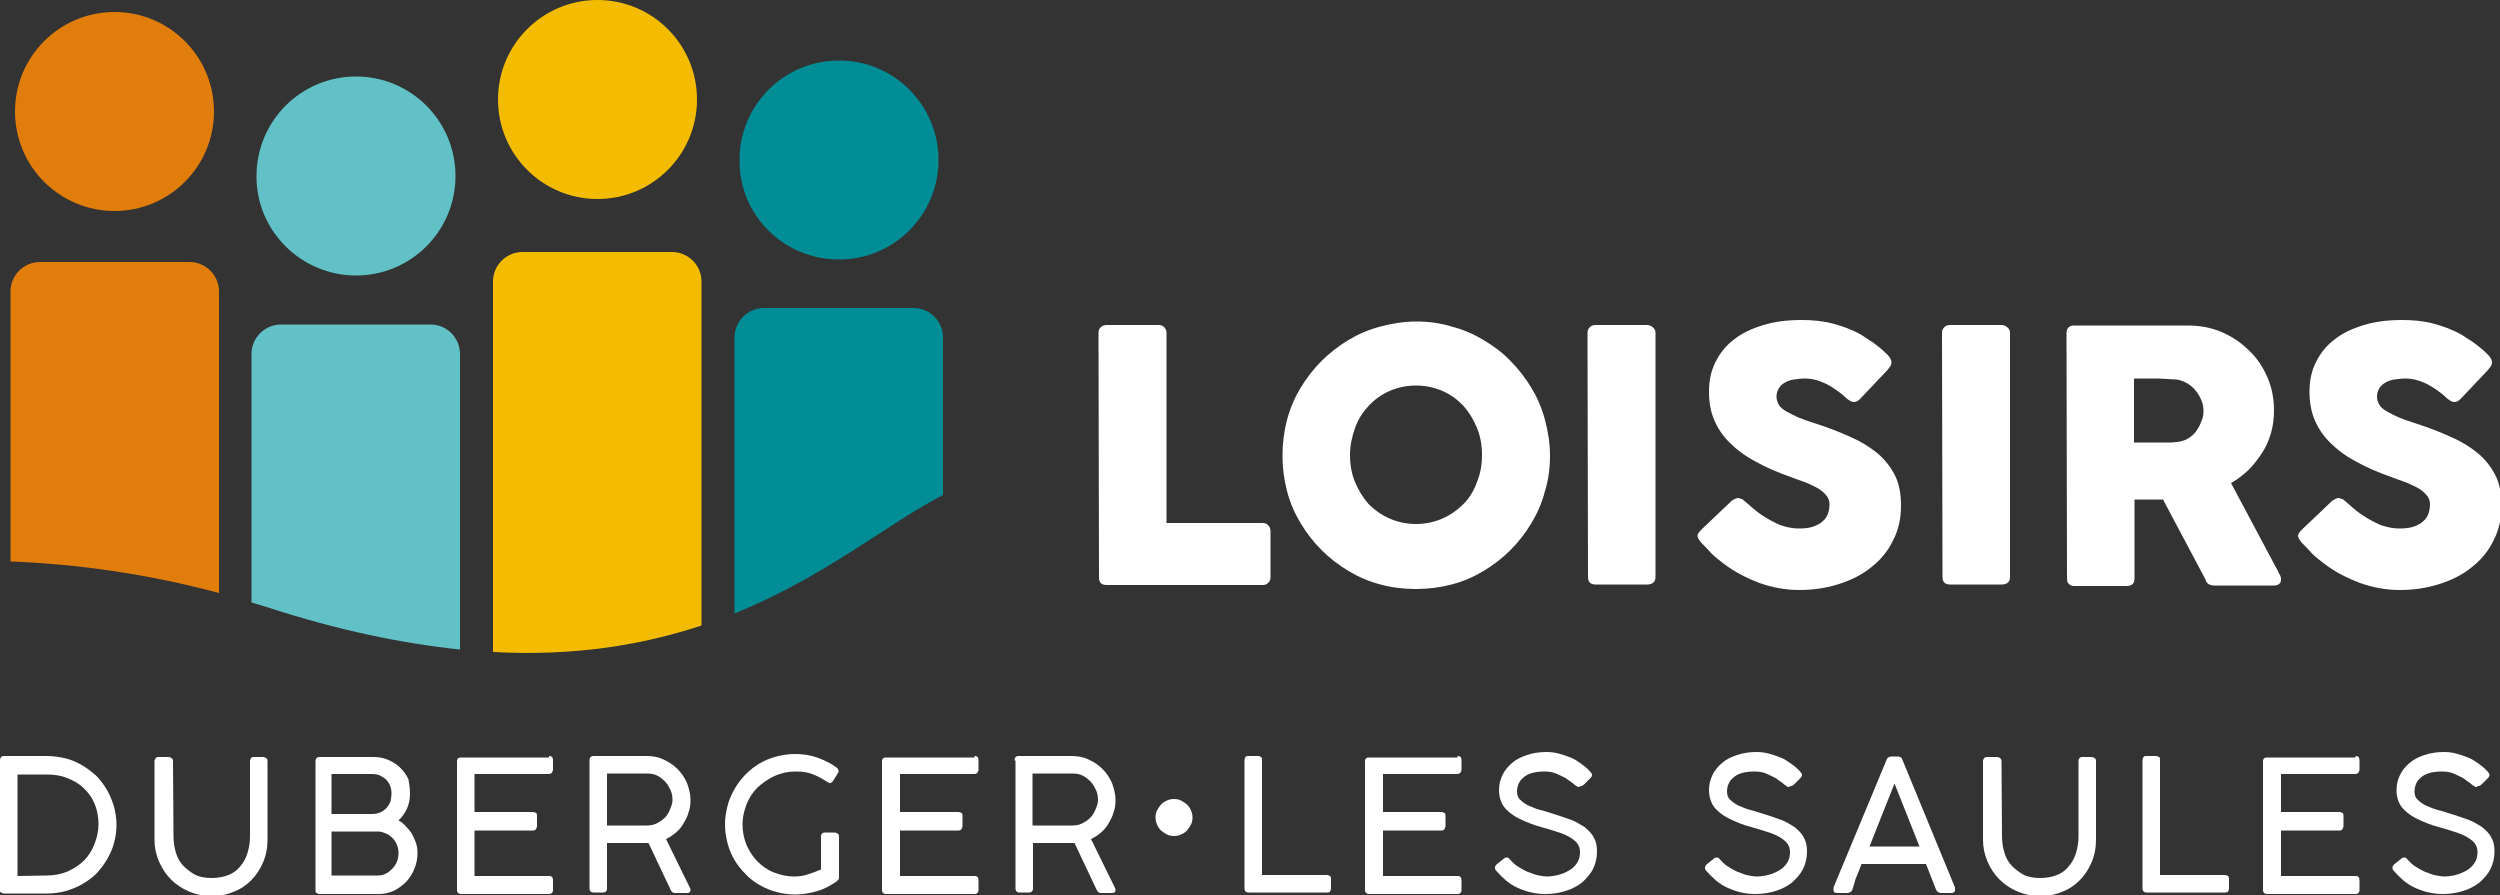
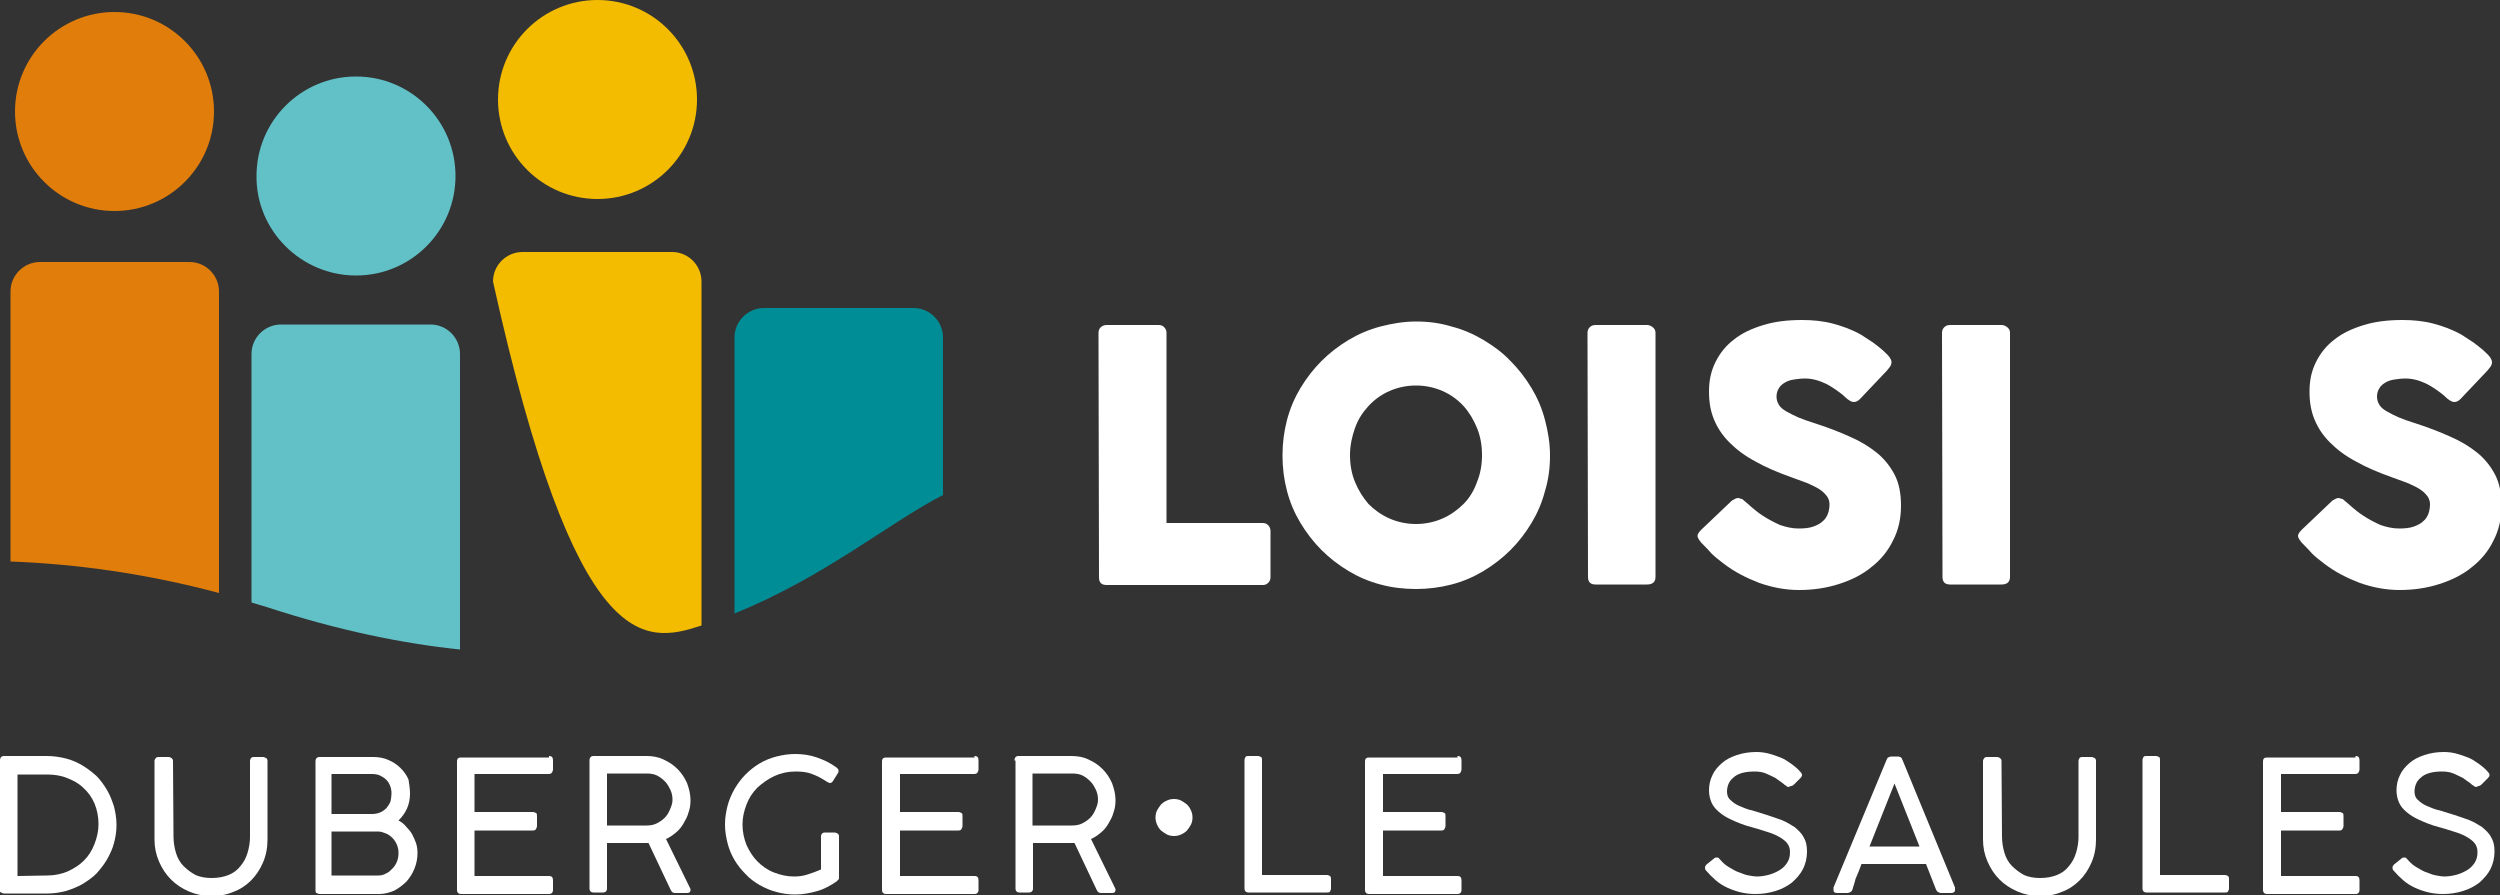
<svg xmlns="http://www.w3.org/2000/svg" version="1.1" id="Calque_1" x="0px" y="0px" viewBox="0 0 500 179" style="enable-background:new 0 0 500 179;" xml:space="preserve">
  <rect x="0" y="0" width="500" height="179" fill="#333333" stroke="none" />
  <style type="text/css">
	.st0{fill:#E07D0B;}
	.st1{fill-rule:evenodd;clip-rule:evenodd;fill:#61C1C7;}
	.st2{fill-rule:evenodd;clip-rule:evenodd;fill:#F3BC00;}
	.st3{fill-rule:evenodd;clip-rule:evenodd;fill:#008D96;}
	.st4{fill:#008D96;}
	.st5{fill:#F3BC00;}
	.st6{fill:#61C1C7;}
	.st7{fill:#FFFFFF;}
</style>
  <g>
    <g>
      <path class="st0" d="M43.8,58.3c0-3.2-2.6-5.9-5.9-5.9H8c-3.2,0-5.9,2.6-5.9,5.9v54c13.2,0.5,27.1,2.4,41.7,6.3V58.3z" />
      <path class="st1" d="M92,129.9V70.8c0-3.2-2.6-5.9-5.9-5.9H56.2c-3.2,0-5.9,2.6-5.9,5.9v49.7c1,0.3,2,0.6,3,0.9    C67.7,126.1,80.5,128.7,92,129.9z" />
-       <path class="st2" d="M140.3,125.1V56.3c0-3.2-2.6-5.9-5.9-5.9h-29.9c-3.2,0-5.9,2.6-5.9,5.9v74.1    C115.2,131.3,128.8,128.9,140.3,125.1z" />
+       <path class="st2" d="M140.3,125.1V56.3c0-3.2-2.6-5.9-5.9-5.9h-29.9c-3.2,0-5.9,2.6-5.9,5.9C115.2,131.3,128.8,128.9,140.3,125.1z" />
      <path class="st3" d="M188.6,67.5c0-3.2-2.6-5.9-5.9-5.9h-29.9c-3.2,0-5.9,2.6-5.9,5.9v55.2c18.2-7.4,30.8-18.1,41.7-23.7    L188.6,67.5z" />
-       <path class="st4" d="M167.8,51.9c11,0,19.9-8.9,19.9-19.9s-8.9-19.9-19.9-19.9S147.9,21,147.9,32C147.8,43,156.7,51.9,167.8,51.9z    " />
      <ellipse class="st5" cx="119.5" cy="19.9" rx="19.9" ry="19.9" />
      <path class="st6" d="M71.2,55.1c11,0,19.9-8.9,19.9-19.9s-8.9-19.9-19.9-19.9s-19.9,8.9-19.9,19.9C51.2,46.1,60.2,55.1,71.2,55.1z    " />
      <ellipse class="st0" cx="22.9" cy="22.3" rx="19.9" ry="19.9" />
    </g>
    <g>
      <path class="st7" d="M219.7,66.6c0-0.4,0.1-0.8,0.4-1.1c0.3-0.3,0.7-0.5,1.2-0.5h10.4c0.4,0,0.8,0.1,1.1,0.4s0.5,0.7,0.5,1.1v38.1    h19.2c0.4,0,0.8,0.1,1.1,0.4s0.5,0.7,0.5,1.2v9.2c0,0.4-0.1,0.8-0.4,1.1c-0.3,0.3-0.6,0.5-1.1,0.5h-31.3c-1,0-1.5-0.5-1.5-1.5    L219.7,66.6z" />
      <path class="st7" d="M256.5,91.1c0-2.5,0.3-4.8,0.9-7.1c0.6-2.3,1.5-4.4,2.7-6.4s2.6-3.8,4.2-5.4s3.4-3,5.4-4.2s4.1-2.1,6.4-2.7    s4.7-1,7.1-1c2.5,0,4.8,0.3,7.1,1c2.3,0.6,4.4,1.5,6.4,2.7s3.8,2.5,5.4,4.2c1.6,1.6,3,3.4,4.2,5.4s2.1,4.1,2.7,6.4s1,4.6,1,7.1    s-0.3,4.8-1,7.1c-0.6,2.3-1.5,4.4-2.7,6.4s-2.6,3.8-4.2,5.4s-3.4,3-5.4,4.2s-4.1,2.1-6.4,2.7s-4.7,0.9-7.1,0.9    c-2.5,0-4.9-0.3-7.1-0.9c-2.3-0.6-4.4-1.5-6.4-2.7s-3.8-2.6-5.4-4.2s-3-3.4-4.2-5.4s-2.1-4.1-2.7-6.4    C256.8,95.9,256.5,93.6,256.5,91.1z M270,91c0,1.9,0.3,3.7,1,5.4c0.7,1.7,1.6,3.1,2.7,4.4c1.2,1.2,2.6,2.2,4.2,2.9    c1.6,0.7,3.4,1.1,5.3,1.1s3.7-0.4,5.3-1.1c1.6-0.7,3-1.7,4.2-2.9c1.2-1.2,2.1-2.7,2.7-4.4c0.7-1.7,1-3.5,1-5.4s-0.3-3.7-1-5.4    s-1.6-3.2-2.7-4.4c-1.2-1.3-2.6-2.3-4.2-3s-3.4-1.1-5.3-1.1s-3.7,0.4-5.3,1.1c-1.6,0.7-3,1.7-4.2,3s-2.1,2.7-2.7,4.4    S270,89.1,270,91z" />
      <path class="st7" d="M317.5,66.6c0-0.4,0.1-0.8,0.4-1.1c0.3-0.3,0.6-0.5,1.2-0.5h10.3c0.3,0,0.7,0.1,1.1,0.4s0.6,0.7,0.6,1.1v48.9    c0,1-0.6,1.5-1.7,1.5h-10.3c-1,0-1.5-0.5-1.5-1.5L317.5,66.6z" />
      <path class="st7" d="M348.9,100.2c0.4,0.3,0.9,0.8,1.5,1.3s1.3,1.1,2.1,1.6c1.2,0.8,2.4,1.4,3.5,1.9c1.2,0.4,2.4,0.7,3.7,0.7    c1.2,0,2.2-0.1,3-0.4s1.4-0.6,1.9-1.1c0.5-0.4,0.8-1,1-1.5c0.2-0.6,0.3-1.2,0.3-1.9c0-0.7-0.3-1.4-0.8-1.9c-0.5-0.6-1.2-1.1-2-1.5    s-1.6-0.8-2.5-1.1c-0.9-0.3-1.6-0.6-2.2-0.8c-2.8-1-5.2-2-7.3-3.2c-2.1-1.1-3.8-2.4-5.2-3.8c-1.4-1.4-2.4-2.9-3.1-4.6    s-1-3.5-1-5.6c0-2.2,0.4-4.1,1.3-5.9s2.1-3.3,3.7-4.5c1.6-1.3,3.6-2.2,5.9-2.9c2.3-0.7,4.8-1,7.7-1c2.1,0,4.2,0.2,6.1,0.7    s3.9,1.2,5.8,2.3c0.8,0.5,1.5,1,2.3,1.5c0.7,0.5,1.3,1,1.9,1.5c0.5,0.5,1,0.9,1.3,1.3s0.5,0.8,0.5,1.1c0,0.3-0.1,0.6-0.2,0.8    c-0.2,0.3-0.4,0.5-0.7,0.9l-5.4,5.7c-0.4,0.4-0.8,0.6-1.2,0.6c-0.3,0-0.6-0.1-0.9-0.3c-0.3-0.2-0.6-0.4-0.9-0.7l-0.3-0.3    c-0.5-0.4-1-0.8-1.6-1.2c-0.6-0.4-1.2-0.8-1.8-1.1c-0.7-0.3-1.3-0.6-2.1-0.8c-0.7-0.2-1.5-0.3-2.2-0.3c-0.8,0-1.5,0.1-2.2,0.2    s-1.3,0.3-1.8,0.6c-0.5,0.3-0.9,0.6-1.2,1.1c-0.3,0.5-0.5,1-0.5,1.7s0.2,1.2,0.5,1.7s0.8,0.9,1.5,1.3s1.5,0.8,2.4,1.2    c1,0.4,2.1,0.8,3.4,1.2c2.5,0.8,4.8,1.7,6.8,2.6c2.1,0.9,3.9,2,5.4,3.2s2.7,2.7,3.6,4.4c0.9,1.7,1.3,3.8,1.3,6.2    c0,2.6-0.5,4.9-1.6,7c-1,2.1-2.5,3.9-4.3,5.3c-1.8,1.5-4,2.6-6.5,3.4s-5.1,1.2-8,1.2c-2.7,0-5.3-0.5-7.9-1.4c-2.6-1-5-2.2-7.2-3.9    c-0.9-0.7-1.7-1.3-2.4-2c-0.6-0.7-1.1-1.2-1.5-1.6l-0.1-0.1c0,0,0-0.1-0.1-0.1c0,0,0,0-0.1-0.1c0,0,0-0.1-0.1-0.1c0,0,0,0-0.1-0.1    c-0.5-0.6-0.8-1.1-0.8-1.4c0-0.4,0.3-0.8,0.8-1.3l6.1-5.8c0.5-0.3,0.9-0.5,1.2-0.5c0.2,0,0.4,0.1,0.7,0.2    C348.3,99.7,348.6,99.9,348.9,100.2z" />
      <path class="st7" d="M388.4,66.6c0-0.4,0.1-0.8,0.4-1.1c0.3-0.3,0.6-0.5,1.2-0.5h10.3c0.3,0,0.7,0.1,1.1,0.4s0.6,0.7,0.6,1.1v48.9    c0,1-0.6,1.5-1.7,1.5H390c-1,0-1.5-0.5-1.5-1.5L388.4,66.6z" />
-       <path class="st7" d="M413.3,66.7c0-0.5,0.1-0.9,0.4-1.2c0.3-0.3,0.6-0.4,1.2-0.4h22.6c2.4,0,4.7,0.4,6.8,1.3    c2.1,0.9,3.9,2.1,5.5,3.7c1.6,1.5,2.8,3.3,3.7,5.4c0.9,2.1,1.3,4.3,1.3,6.6c0,1.6-0.2,3.1-0.6,4.5s-1,2.8-1.8,4s-1.7,2.4-2.7,3.4    c-1.1,1-2.2,1.9-3.5,2.6l9,16.9c0.2,0.3,0.4,0.7,0.6,1.2c0.3,0.4,0.4,0.8,0.4,1.2c0,0.4-0.1,0.7-0.4,0.9c-0.2,0.2-0.6,0.3-1,0.3    h-12c-0.4,0-0.8-0.1-1.1-0.3c-0.3-0.2-0.5-0.5-0.6-0.9l-8.5-16h-5.7v15.8c0,1-0.5,1.5-1.6,1.5h-10.4c-0.5,0-0.8-0.1-1.1-0.4    c-0.3-0.2-0.4-0.6-0.4-1.1L413.3,66.7z M440.7,82.2c0-0.7-0.1-1.4-0.4-2.1s-0.6-1.3-1.1-1.9s-1-1.1-1.7-1.5s-1.4-0.7-2.2-0.8    c-0.7,0-1.3-0.1-1.8-0.1c-0.6,0-1.2-0.1-1.9-0.1h-4.8v12.8h6.4c0.4,0,0.8,0,1.1,0c0.3,0,0.7-0.1,1.1-0.1c0.8-0.1,1.6-0.3,2.2-0.7    c0.7-0.4,1.2-0.9,1.6-1.4c0.4-0.6,0.8-1.2,1-1.9C440.6,83.7,440.7,82.9,440.7,82.2z" />
      <path class="st7" d="M469,100.2c0.4,0.3,0.9,0.8,1.5,1.3s1.3,1.1,2.1,1.6c1.2,0.8,2.4,1.4,3.5,1.9c1.2,0.4,2.4,0.7,3.7,0.7    c1.2,0,2.2-0.1,3-0.4s1.4-0.6,1.9-1.1c0.5-0.4,0.8-1,1-1.5c0.2-0.6,0.3-1.2,0.3-1.9c0-0.7-0.3-1.4-0.8-1.9c-0.5-0.6-1.2-1.1-2-1.5    s-1.6-0.8-2.5-1.1c-0.9-0.3-1.6-0.6-2.2-0.8c-2.8-1-5.2-2-7.3-3.2c-2.1-1.1-3.8-2.4-5.2-3.8c-1.4-1.4-2.4-2.9-3.1-4.6    s-1-3.5-1-5.6c0-2.2,0.4-4.1,1.3-5.9s2.1-3.3,3.7-4.5c1.6-1.3,3.6-2.2,5.9-2.9c2.3-0.7,4.8-1,7.7-1c2.1,0,4.2,0.2,6.1,0.7    s3.9,1.2,5.8,2.3c0.8,0.5,1.5,1,2.3,1.5c0.7,0.5,1.3,1,1.9,1.5c0.5,0.5,1,0.9,1.3,1.3s0.5,0.8,0.5,1.1c0,0.3-0.1,0.6-0.2,0.8    c-0.2,0.3-0.4,0.5-0.7,0.9l-5.4,5.7c-0.4,0.4-0.8,0.6-1.2,0.6c-0.3,0-0.6-0.1-0.9-0.3c-0.3-0.2-0.6-0.4-0.9-0.7l-0.3-0.3    c-0.5-0.4-1-0.8-1.6-1.2c-0.6-0.4-1.2-0.8-1.8-1.1c-0.7-0.3-1.3-0.6-2.1-0.8c-0.7-0.2-1.5-0.3-2.2-0.3c-0.8,0-1.5,0.1-2.2,0.2    s-1.3,0.3-1.8,0.6c-0.5,0.3-0.9,0.6-1.2,1.1c-0.3,0.5-0.5,1-0.5,1.7s0.2,1.2,0.5,1.7s0.8,0.9,1.5,1.3s1.5,0.8,2.4,1.2    c1,0.4,2.1,0.8,3.4,1.2c2.5,0.8,4.8,1.7,6.8,2.6c2.1,0.9,3.9,2,5.4,3.2s2.7,2.7,3.6,4.4c0.9,1.7,1.3,3.8,1.3,6.2    c0,2.6-0.5,4.9-1.6,7c-1,2.1-2.5,3.9-4.3,5.3c-1.8,1.5-4,2.6-6.5,3.4s-5.1,1.2-8,1.2c-2.7,0-5.3-0.5-7.9-1.4c-2.6-1-5-2.2-7.2-3.9    c-0.9-0.7-1.7-1.3-2.4-2c-0.6-0.7-1.1-1.2-1.5-1.6l-0.1-0.1c0,0,0-0.1-0.1-0.1c0,0,0,0-0.1-0.1c0,0,0-0.1-0.1-0.1c0,0,0,0-0.1-0.1    c-0.5-0.6-0.8-1.1-0.8-1.4c0-0.4,0.3-0.8,0.8-1.3l6.1-5.8c0.5-0.3,0.9-0.5,1.2-0.5c0.2,0,0.4,0.1,0.7,0.2    C468.4,99.7,468.7,99.9,469,100.2z" />
    </g>
    <g>
      <path class="st7" d="M0,152.1c0-0.6,0.3-0.9,0.8-0.9h8.6c1.3,0,2.6,0.2,3.8,0.5s2.3,0.8,3.3,1.4c1,0.6,1.9,1.3,2.8,2.1    c0.8,0.8,1.5,1.8,2.1,2.8s1,2.1,1.4,3.3c0.3,1.2,0.5,2.4,0.5,3.7s-0.2,2.5-0.5,3.6c-0.3,1.2-0.8,2.2-1.4,3.3    c-0.6,1-1.3,1.9-2.1,2.8c-0.8,0.8-1.8,1.5-2.8,2.1s-2.1,1-3.3,1.4c-1.2,0.3-2.4,0.5-3.7,0.5H0.8c-0.2,0-0.4-0.1-0.6-0.2    c-0.2-0.1-0.3-0.3-0.3-0.6v-25.8H0z M9.4,175.1c1.5,0,2.9-0.3,4.1-0.8c1.3-0.6,2.4-1.3,3.3-2.2s1.6-2,2.1-3.3s0.8-2.6,0.8-4    c0-1.5-0.3-2.9-0.8-4.1c-0.5-1.2-1.3-2.3-2.2-3.1c-0.9-0.9-2-1.5-3.3-2c-1.2-0.5-2.6-0.7-4-0.7H3.5v20.3L9.4,175.1L9.4,175.1z" />
      <path class="st7" d="M34.7,167.3c0,1.2,0.2,2.3,0.5,3.3s0.8,1.9,1.5,2.6c0.7,0.7,1.5,1.3,2.4,1.8c0.9,0.4,2,0.6,3.2,0.6    c1.3,0,2.4-0.2,3.4-0.6c1-0.4,1.8-1,2.4-1.8c0.6-0.7,1.1-1.6,1.4-2.6c0.3-1,0.5-2.1,0.5-3.2v-15.2c0-0.2,0.1-0.4,0.2-0.6    c0.2-0.2,0.4-0.2,0.6-0.2h1.8c0.2,0,0.4,0.1,0.6,0.2c0.2,0.1,0.3,0.3,0.3,0.6v15.7c0,1.7-0.3,3.2-0.9,4.6    c-0.6,1.4-1.4,2.6-2.4,3.6s-2.2,1.8-3.6,2.3c-1.4,0.6-2.8,0.8-4.4,0.8c-1.5,0-3-0.3-4.4-0.9c-1.4-0.6-2.6-1.4-3.6-2.4    s-1.8-2.2-2.4-3.6c-0.6-1.4-0.9-2.8-0.9-4.4v-15.7c0-0.2,0.1-0.4,0.2-0.5c0.1-0.2,0.3-0.3,0.6-0.3h2c0.2,0,0.4,0.1,0.6,0.2    c0.2,0.2,0.3,0.3,0.3,0.6L34.7,167.3L34.7,167.3z" />
      <path class="st7" d="M82,158.7c0,1.1-0.2,2.1-0.6,3s-1,1.7-1.7,2.4c0.6,0.3,1.1,0.7,1.5,1.2c0.5,0.5,0.9,1,1.2,1.5    c0.3,0.6,0.6,1.2,0.8,1.8c0.2,0.6,0.3,1.3,0.3,2c0,1.1-0.2,2.1-0.6,3.1s-0.9,1.8-1.6,2.6c-0.7,0.7-1.5,1.3-2.4,1.8    c-0.9,0.4-2,0.7-3,0.7h-12c-0.2,0-0.4-0.1-0.6-0.2c-0.2-0.1-0.2-0.3-0.2-0.6v-25.7c0-0.6,0.3-0.9,0.8-0.9h10.8    c1.1,0,2.1,0.2,3,0.6c0.9,0.4,1.7,0.9,2.4,1.6c0.7,0.7,1.2,1.4,1.6,2.3C81.8,156.6,82,157.6,82,158.7z M78.3,158.7    c0-0.6-0.1-1.1-0.3-1.6c-0.2-0.5-0.5-0.9-0.8-1.2s-0.8-0.6-1.2-0.8s-1-0.3-1.6-0.3h-8.1v8h8.1c0.6,0,1.1-0.1,1.6-0.3    s0.9-0.5,1.3-0.9c0.3-0.4,0.6-0.8,0.8-1.3C78.2,159.8,78.3,159.2,78.3,158.7z M66.3,166.3v8.8h9.3c0.6,0,1.1-0.1,1.6-0.4    c0.5-0.2,0.9-0.6,1.3-1s0.7-0.9,0.9-1.4s0.3-1.1,0.3-1.7c0-0.6-0.1-1.1-0.3-1.6s-0.5-1-0.9-1.4s-0.8-0.7-1.3-0.9s-1-0.4-1.6-0.4    L66.3,166.3L66.3,166.3z" />
      <path class="st7" d="M109.8,151.2c0.6,0,0.8,0.3,0.8,0.9v1.8c0,0.2-0.1,0.4-0.2,0.6c-0.1,0.2-0.4,0.3-0.7,0.3H94.9v7.6h11.7    c0.2,0,0.4,0.1,0.6,0.2c0.2,0.1,0.2,0.3,0.2,0.7v1.9c0,0.2-0.1,0.4-0.2,0.6c-0.1,0.2-0.3,0.3-0.6,0.3H94.9v9.1h14.9    c0.6,0,0.8,0.3,0.8,0.9v1.9c0,0.5-0.3,0.8-0.8,0.8H92.2c-0.5,0-0.8-0.3-0.8-0.8v-25.7c0-0.6,0.3-0.8,0.8-0.8h17.6V151.2z" />
      <path class="st7" d="M117.9,152.1c0-0.6,0.3-0.9,0.8-0.9h10.6c1.2,0,2.4,0.2,3.4,0.7c1.1,0.5,2,1.1,2.8,1.9    c0.8,0.8,1.4,1.7,1.9,2.8c0.4,1.1,0.7,2.2,0.7,3.4c0,0.9-0.1,1.7-0.4,2.5c-0.2,0.8-0.6,1.5-1,2.2s-0.9,1.3-1.5,1.8s-1.3,1-2,1.3    l4.9,10v0.2c0,0.4-0.2,0.6-0.7,0.6H135c-0.4,0-0.7-0.2-0.9-0.7l-4.4-9.3c-0.1,0-0.2,0-0.3,0s-0.3,0-0.5,0s-0.5,0-0.9,0    c-0.4,0-0.8,0-1.4,0s-1.3,0-2.1,0s-1.9,0-3.1,0v9.1c0,0.5-0.3,0.8-0.8,0.8h-1.9c-0.5,0-0.8-0.3-0.8-0.8    C117.9,177.7,117.9,152.1,117.9,152.1z M134.5,160c0-0.7-0.1-1.3-0.4-2c-0.3-0.6-0.6-1.2-1.1-1.7s-1-0.9-1.6-1.2s-1.3-0.4-2.1-0.4    h-7.9v10.4h7.9c0.7,0,1.4-0.1,2-0.4c0.6-0.3,1.2-0.7,1.6-1.1c0.5-0.5,0.8-1,1.1-1.7S134.5,160.6,134.5,160z" />
      <path class="st7" d="M164.2,167.3c0-0.5,0.3-0.8,0.8-0.8h1.9c0.2,0,0.4,0.1,0.6,0.2c0.2,0.1,0.3,0.3,0.3,0.6v8.2    c0,0.1,0,0.3-0.1,0.4c-0.1,0.1-0.2,0.2-0.3,0.3l-0.1,0.1c-1.2,0.8-2.4,1.5-3.8,1.9c-1.4,0.4-2.9,0.7-4.5,0.7    c-1.3,0-2.6-0.2-3.7-0.5c-1.2-0.3-2.3-0.8-3.4-1.4c-1-0.6-2-1.3-2.8-2.2c-0.9-0.9-1.6-1.8-2.2-2.8c-0.6-1-1.1-2.2-1.4-3.4    c-0.3-1.2-0.5-2.4-0.5-3.7s0.2-2.5,0.5-3.7s0.8-2.3,1.4-3.4c0.6-1,1.3-2,2.2-2.9s1.8-1.6,2.8-2.2c1-0.6,2.2-1.1,3.4-1.4    c1.2-0.3,2.4-0.5,3.7-0.5c1.5,0,3,0.2,4.4,0.7s2.7,1.1,3.9,2c0.1,0.1,0.2,0.2,0.3,0.3s0.1,0.3,0.1,0.4c0,0.2,0,0.3-0.1,0.4l-1,1.6    c-0.2,0.3-0.4,0.4-0.6,0.4c-0.1,0-0.2,0-0.3-0.1c-0.1,0-0.2-0.1-0.4-0.2c-0.9-0.6-1.8-1.1-2.9-1.5c-1-0.4-2.1-0.5-3.3-0.5    c-1.5,0-2.9,0.3-4.2,0.9c-1.3,0.6-2.4,1.4-3.4,2.3c-1,1-1.7,2.1-2.2,3.4c-0.5,1.3-0.8,2.6-0.8,4c0,1.5,0.3,2.8,0.8,4.1    c0.6,1.3,1.3,2.4,2.2,3.3c0.9,0.9,2,1.7,3.3,2.2s2.6,0.8,4,0.8c0.9,0,1.8-0.1,2.7-0.4c0.9-0.3,1.8-0.6,2.7-1L164.2,167.3    L164.2,167.3z" />
      <path class="st7" d="M194.9,151.2c0.6,0,0.8,0.3,0.8,0.9v1.8c0,0.2-0.1,0.4-0.2,0.6c-0.1,0.2-0.4,0.3-0.7,0.3H180v7.6h11.7    c0.2,0,0.4,0.1,0.6,0.2c0.2,0.1,0.2,0.3,0.2,0.7v1.9c0,0.2-0.1,0.4-0.2,0.6c-0.1,0.2-0.3,0.3-0.6,0.3H180v9.1h14.9    c0.6,0,0.8,0.3,0.8,0.9v1.9c0,0.5-0.3,0.8-0.8,0.8h-17.7c-0.5,0-0.8-0.3-0.8-0.8v-25.7c0-0.6,0.3-0.8,0.8-0.8h17.7V151.2z" />
      <path class="st7" d="M202.9,152.1c0-0.6,0.3-0.9,0.8-0.9h10.6c1.2,0,2.4,0.2,3.4,0.7c1.1,0.5,2,1.1,2.8,1.9    c0.8,0.8,1.4,1.7,1.9,2.8c0.4,1.1,0.7,2.2,0.7,3.4c0,0.9-0.1,1.7-0.4,2.5c-0.2,0.8-0.6,1.5-1,2.2s-0.9,1.3-1.5,1.8s-1.3,1-2,1.3    l4.9,10v0.2c0,0.4-0.2,0.6-0.7,0.6h-2.2c-0.4,0-0.7-0.2-0.9-0.7l-4.4-9.3c-0.1,0-0.2,0-0.3,0s-0.3,0-0.5,0s-0.5,0-0.9,0    s-0.8,0-1.4,0s-1.3,0-2.1,0s-1.9,0-3.1,0v9.1c0,0.5-0.3,0.8-0.8,0.8h-1.9c-0.5,0-0.8-0.3-0.8-0.8v-25.6H202.9z M219.6,160    c0-0.7-0.1-1.3-0.4-2c-0.3-0.6-0.6-1.2-1.1-1.7s-1-0.9-1.6-1.2s-1.3-0.4-2.1-0.4h-7.9v10.4h7.9c0.7,0,1.4-0.1,2-0.4    c0.6-0.3,1.2-0.7,1.6-1.1c0.5-0.5,0.8-1,1.1-1.7S219.6,160.6,219.6,160z" />
      <path class="st7" d="M231.1,163.5c0-0.5,0.1-1,0.3-1.4s0.5-0.8,0.8-1.2c0.3-0.3,0.7-0.6,1.2-0.8c0.4-0.2,0.9-0.3,1.4-0.3    s1,0.1,1.4,0.3s0.8,0.5,1.2,0.8c0.3,0.3,0.6,0.7,0.8,1.2c0.2,0.4,0.3,0.9,0.3,1.4s-0.1,1-0.3,1.4s-0.5,0.8-0.8,1.2    c-0.3,0.3-0.7,0.6-1.2,0.8c-0.4,0.2-0.9,0.3-1.4,0.3s-1-0.1-1.4-0.3s-0.8-0.5-1.2-0.8c-0.3-0.3-0.6-0.7-0.8-1.2    C231.2,164.4,231.1,164,231.1,163.5z" />
      <path class="st7" d="M265.4,175c0.2,0,0.4,0.1,0.6,0.2c0.2,0.2,0.2,0.4,0.2,0.6v1.9c0,0.2-0.1,0.4-0.2,0.6    c-0.1,0.2-0.3,0.2-0.6,0.2h-15.7c-0.5,0-0.8-0.3-0.8-0.8V152c0-0.2,0.1-0.4,0.2-0.6s0.4-0.2,0.6-0.2h1.9c0.2,0,0.4,0.1,0.6,0.2    c0.2,0.1,0.2,0.3,0.2,0.6v23H265.4z" />
      <path class="st7" d="M291.5,151.2c0.6,0,0.8,0.3,0.8,0.9v1.8c0,0.2-0.1,0.4-0.2,0.6c-0.1,0.2-0.4,0.3-0.7,0.3h-14.8v7.6h11.7    c0.2,0,0.4,0.1,0.6,0.2c0.2,0.1,0.2,0.3,0.2,0.7v1.9c0,0.2-0.1,0.4-0.2,0.6c-0.1,0.2-0.3,0.3-0.6,0.3h-11.7v9.1h14.9    c0.6,0,0.8,0.3,0.8,0.9v1.9c0,0.5-0.3,0.8-0.8,0.8h-17.7c-0.5,0-0.8-0.3-0.8-0.8v-25.7c0-0.6,0.3-0.8,0.8-0.8h17.7V151.2z" />
-       <path class="st7" d="M315.3,157.2c-0.2-0.1-0.5-0.3-0.8-0.6c-0.4-0.3-0.9-0.6-1.4-1c-0.6-0.3-1.2-0.6-1.9-0.9    c-0.7-0.3-1.5-0.4-2.3-0.4c-1,0-1.8,0.1-2.5,0.3s-1.3,0.5-1.7,0.9c-0.5,0.4-0.8,0.8-1,1.3s-0.3,1-0.3,1.5c0,0.7,0.2,1.3,0.7,1.7    c0.5,0.5,1.1,0.9,1.8,1.2c0.7,0.3,1.6,0.7,2.6,0.9c1,0.3,1.9,0.6,2.9,0.9c1,0.3,2,0.7,2.9,1c1,0.4,1.8,0.9,2.6,1.4    c0.7,0.6,1.4,1.2,1.8,2c0.5,0.8,0.7,1.7,0.7,2.9c0,1.3-0.3,2.5-0.8,3.5s-1.3,1.9-2.2,2.7c-0.9,0.7-2,1.3-3.3,1.7s-2.6,0.6-4,0.6    c-1,0-1.9-0.1-2.8-0.3s-1.8-0.5-2.7-0.9c-0.9-0.4-1.7-0.9-2.4-1.5c-0.7-0.6-1.4-1.3-2-2c-0.2-0.2-0.2-0.4-0.2-0.6    c0-0.2,0.1-0.4,0.3-0.6l1.5-1.2c0.2-0.2,0.4-0.2,0.6-0.2s0.4,0.1,0.5,0.3l0.2,0.2c0.5,0.6,1.1,1.1,1.8,1.5c0.7,0.4,1.3,0.8,2,1    c0.7,0.3,1.3,0.5,1.9,0.6s1.1,0.2,1.5,0.2c0.7,0,1.5-0.1,2.3-0.3s1.5-0.5,2.2-0.9s1.2-0.9,1.6-1.5s0.6-1.3,0.6-2.2    c0-0.7-0.2-1.3-0.6-1.8s-1-0.9-1.7-1.3c-0.7-0.4-1.5-0.7-2.5-1c-0.9-0.3-1.9-0.6-3-0.9c-1.5-0.4-2.7-0.9-3.8-1.4    c-1.1-0.5-1.9-1-2.6-1.6s-1.2-1.2-1.5-1.9s-0.5-1.5-0.5-2.4c0-1.1,0.2-2.1,0.7-3.1c0.4-0.9,1.1-1.7,1.9-2.4s1.8-1.2,3-1.6    c1.2-0.4,2.5-0.6,3.9-0.6c0.8,0,1.6,0.1,2.4,0.3s1.6,0.5,2.4,0.8s1.5,0.8,2.2,1.3s1.3,1,1.8,1.6c0.2,0.2,0.3,0.4,0.3,0.6    c0,0.2-0.1,0.4-0.3,0.6l-1.3,1.3c-0.2,0.2-0.4,0.3-0.6,0.3C315.7,157.5,315.5,157.4,315.3,157.2z" />
      <path class="st7" d="M357.3,157.2c-0.2-0.1-0.5-0.3-0.8-0.6c-0.4-0.3-0.9-0.6-1.4-1c-0.6-0.3-1.2-0.6-1.9-0.9    c-0.7-0.3-1.5-0.4-2.3-0.4c-1,0-1.8,0.1-2.5,0.3s-1.3,0.5-1.7,0.9c-0.5,0.4-0.8,0.8-1,1.3s-0.3,1-0.3,1.5c0,0.7,0.2,1.3,0.7,1.7    c0.5,0.5,1.1,0.9,1.8,1.2c0.7,0.3,1.6,0.7,2.6,0.9c1,0.3,1.9,0.6,2.9,0.9c1,0.3,2,0.7,2.9,1c1,0.4,1.8,0.9,2.6,1.4    c0.7,0.6,1.4,1.2,1.8,2c0.5,0.8,0.7,1.7,0.7,2.9c0,1.3-0.3,2.5-0.8,3.5s-1.3,1.9-2.2,2.7c-0.9,0.7-2,1.3-3.3,1.7s-2.6,0.6-4,0.6    c-1,0-1.9-0.1-2.8-0.3s-1.8-0.5-2.7-0.9c-0.9-0.4-1.7-0.9-2.4-1.5c-0.7-0.6-1.4-1.3-2-2c-0.2-0.2-0.2-0.4-0.2-0.6    c0-0.2,0.1-0.4,0.3-0.6l1.5-1.2c0.2-0.2,0.4-0.2,0.6-0.2s0.4,0.1,0.5,0.3l0.2,0.2c0.5,0.6,1.1,1.1,1.8,1.5c0.7,0.4,1.3,0.8,2,1    c0.7,0.3,1.3,0.5,1.9,0.6s1.1,0.2,1.5,0.2c0.7,0,1.5-0.1,2.3-0.3s1.5-0.5,2.2-0.9s1.2-0.9,1.6-1.5s0.6-1.3,0.6-2.2    c0-0.7-0.2-1.3-0.6-1.8s-1-0.9-1.7-1.3c-0.7-0.4-1.5-0.7-2.5-1c-0.9-0.3-1.9-0.6-3-0.9c-1.5-0.4-2.7-0.9-3.8-1.4    c-1.1-0.5-1.9-1-2.6-1.6s-1.2-1.2-1.5-1.9s-0.5-1.5-0.5-2.4c0-1.1,0.2-2.1,0.7-3.1c0.4-0.9,1.1-1.7,1.9-2.4s1.8-1.2,3-1.6    c1.2-0.4,2.5-0.6,3.9-0.6c0.8,0,1.6,0.1,2.4,0.3s1.6,0.5,2.4,0.8s1.5,0.8,2.2,1.3s1.3,1,1.8,1.6c0.2,0.2,0.3,0.4,0.3,0.6    c0,0.2-0.1,0.4-0.3,0.6l-1.3,1.3c-0.2,0.2-0.4,0.3-0.6,0.3C357.6,157.5,357.4,157.4,357.3,157.2z" />
      <path class="st7" d="M370.5,177.9c-0.1,0.2-0.2,0.4-0.4,0.5s-0.4,0.2-0.6,0.2h-2c-0.6,0-0.8-0.2-0.8-0.6c0-0.1,0-0.2,0-0.2    c0-0.1,0-0.1,0-0.2v-0.1l10.6-25.5c0-0.1,0.1-0.1,0.1-0.2c0-0.1,0.1-0.2,0.1-0.2c0.1-0.1,0.2-0.1,0.3-0.2c0.1,0,0.3-0.1,0.5-0.1    h1.2c0.2,0,0.3,0,0.5,0.1c0.1,0,0.2,0.1,0.3,0.2c0.1,0.1,0.1,0.1,0.1,0.2c0,0.1,0.1,0.2,0.1,0.2l10.5,25.5c0,0.1,0,0.1,0,0.2    c0,0.1,0,0.1,0,0.2s0,0.1,0,0.1c0,0.4-0.3,0.6-0.8,0.6h-2c-0.2,0-0.4-0.1-0.6-0.2s-0.3-0.3-0.4-0.5l-2-5.1h-12.9    c-0.4,1.1-0.8,2.1-1.2,3C370.9,176.7,370.6,177.4,370.5,177.9z M373.9,169.3h10l-5-12.6L373.9,169.3z" />
      <path class="st7" d="M400.4,167.3c0,1.2,0.2,2.3,0.5,3.3s0.8,1.9,1.5,2.6c0.7,0.7,1.5,1.3,2.4,1.8c0.9,0.4,2,0.6,3.2,0.6    c1.3,0,2.4-0.2,3.4-0.6c1-0.4,1.8-1,2.4-1.8c0.6-0.7,1.1-1.6,1.4-2.6s0.5-2.1,0.5-3.2v-15.2c0-0.2,0.1-0.4,0.2-0.6    c0.2-0.2,0.4-0.2,0.6-0.2h1.8c0.2,0,0.4,0.1,0.6,0.2c0.2,0.1,0.3,0.3,0.3,0.6v15.7c0,1.7-0.3,3.2-0.9,4.6s-1.4,2.6-2.4,3.6    s-2.2,1.8-3.6,2.3c-1.4,0.6-2.8,0.8-4.4,0.8c-1.5,0-3-0.3-4.4-0.9c-1.4-0.6-2.6-1.4-3.6-2.4s-1.8-2.2-2.4-3.6    c-0.6-1.4-0.9-2.8-0.9-4.4v-15.7c0-0.2,0.1-0.4,0.2-0.5c0.1-0.2,0.3-0.3,0.6-0.3h2c0.2,0,0.4,0.1,0.6,0.2c0.2,0.2,0.3,0.3,0.3,0.6    L400.4,167.3L400.4,167.3z" />
      <path class="st7" d="M445,175c0.2,0,0.4,0.1,0.6,0.2c0.2,0.2,0.2,0.4,0.2,0.6v1.9c0,0.2-0.1,0.4-0.2,0.6c-0.1,0.2-0.3,0.2-0.6,0.2    h-15.7c-0.5,0-0.8-0.3-0.8-0.8V152c0-0.2,0.1-0.4,0.2-0.6s0.4-0.2,0.6-0.2h1.9c0.2,0,0.4,0.1,0.6,0.2c0.2,0.1,0.2,0.3,0.2,0.6v23    H445z" />
      <path class="st7" d="M471.1,151.2c0.6,0,0.8,0.3,0.8,0.9v1.8c0,0.2-0.1,0.4-0.2,0.6c-0.1,0.2-0.4,0.3-0.7,0.3h-14.8v7.6h11.7    c0.2,0,0.4,0.1,0.6,0.2c0.2,0.1,0.2,0.3,0.2,0.7v1.9c0,0.2-0.1,0.4-0.2,0.6c-0.1,0.2-0.3,0.3-0.6,0.3h-11.7v9.1h14.9    c0.6,0,0.8,0.3,0.8,0.9v1.9c0,0.5-0.3,0.8-0.8,0.8h-17.7c-0.5,0-0.8-0.3-0.8-0.8v-25.7c0-0.6,0.3-0.8,0.8-0.8h17.7V151.2z" />
      <path class="st7" d="M494.8,157.2c-0.2-0.1-0.5-0.3-0.8-0.6c-0.4-0.3-0.9-0.6-1.4-1c-0.6-0.3-1.2-0.6-1.9-0.9    c-0.7-0.3-1.5-0.4-2.3-0.4c-1,0-1.8,0.1-2.5,0.3s-1.3,0.5-1.7,0.9c-0.5,0.4-0.8,0.8-1,1.3s-0.3,1-0.3,1.5c0,0.7,0.2,1.3,0.7,1.7    c0.5,0.5,1.1,0.9,1.8,1.2c0.7,0.3,1.6,0.7,2.6,0.9c1,0.3,1.9,0.6,2.9,0.9c1,0.3,2,0.7,2.9,1c1,0.4,1.8,0.9,2.6,1.4    c0.7,0.6,1.4,1.2,1.8,2c0.5,0.8,0.7,1.7,0.7,2.9c0,1.3-0.3,2.5-0.8,3.5s-1.3,1.9-2.2,2.7c-0.9,0.7-2,1.3-3.3,1.7s-2.6,0.6-4,0.6    c-1,0-1.9-0.1-2.8-0.3s-1.8-0.5-2.7-0.9c-0.9-0.4-1.7-0.9-2.4-1.5c-0.7-0.6-1.4-1.3-2-2c-0.2-0.2-0.2-0.4-0.2-0.6    c0-0.2,0.1-0.4,0.3-0.6l1.5-1.2c0.2-0.2,0.4-0.2,0.6-0.2s0.4,0.1,0.5,0.3l0.2,0.2c0.5,0.6,1.1,1.1,1.8,1.5c0.7,0.4,1.3,0.8,2,1    c0.7,0.3,1.3,0.5,1.9,0.6s1.1,0.2,1.5,0.2c0.7,0,1.5-0.1,2.3-0.3s1.5-0.5,2.2-0.9s1.2-0.9,1.6-1.5s0.6-1.3,0.6-2.2    c0-0.7-0.2-1.3-0.6-1.8s-1-0.9-1.7-1.3c-0.7-0.4-1.5-0.7-2.5-1c-0.9-0.3-1.9-0.6-3-0.9c-1.5-0.4-2.7-0.9-3.8-1.4    c-1.1-0.5-1.9-1-2.6-1.6s-1.2-1.2-1.5-1.9s-0.5-1.5-0.5-2.4c0-1.1,0.2-2.1,0.7-3.1c0.4-0.9,1.1-1.7,1.9-2.4s1.8-1.2,3-1.6    c1.2-0.4,2.5-0.6,3.9-0.6c0.8,0,1.6,0.1,2.4,0.3s1.6,0.5,2.4,0.8s1.5,0.8,2.2,1.3s1.3,1,1.8,1.6c0.2,0.2,0.3,0.4,0.3,0.6    c0,0.2-0.1,0.4-0.3,0.6l-1.3,1.3c-0.2,0.2-0.4,0.3-0.6,0.3C495.2,157.5,495,157.4,494.8,157.2z" />
    </g>
  </g>
</svg>